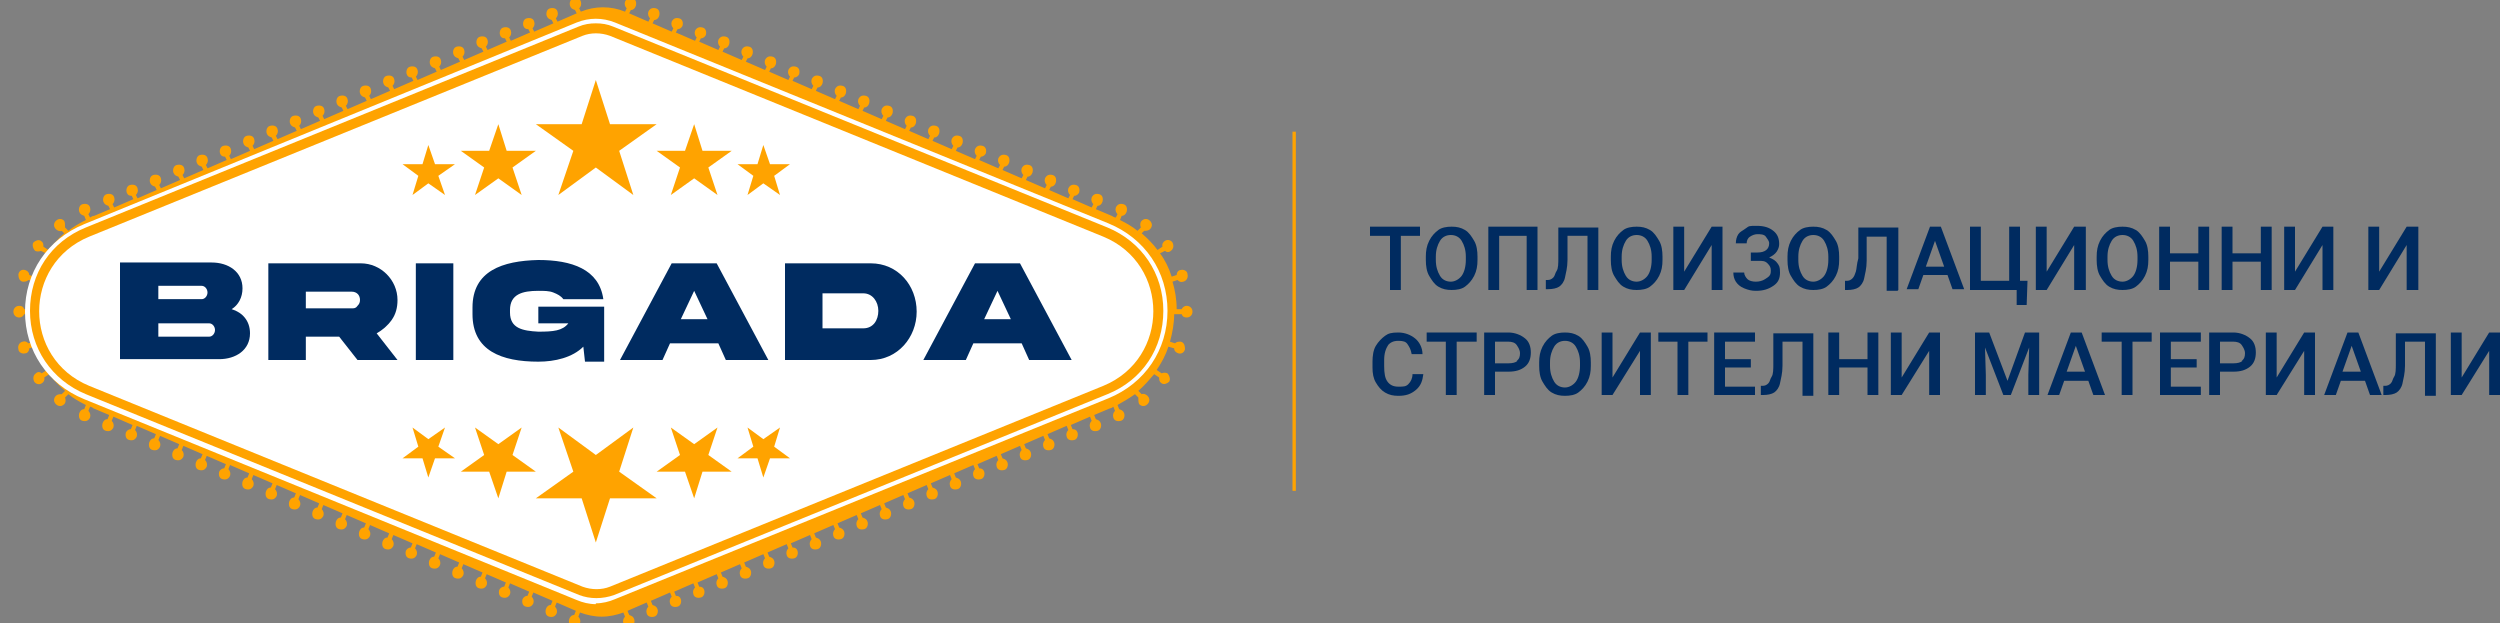
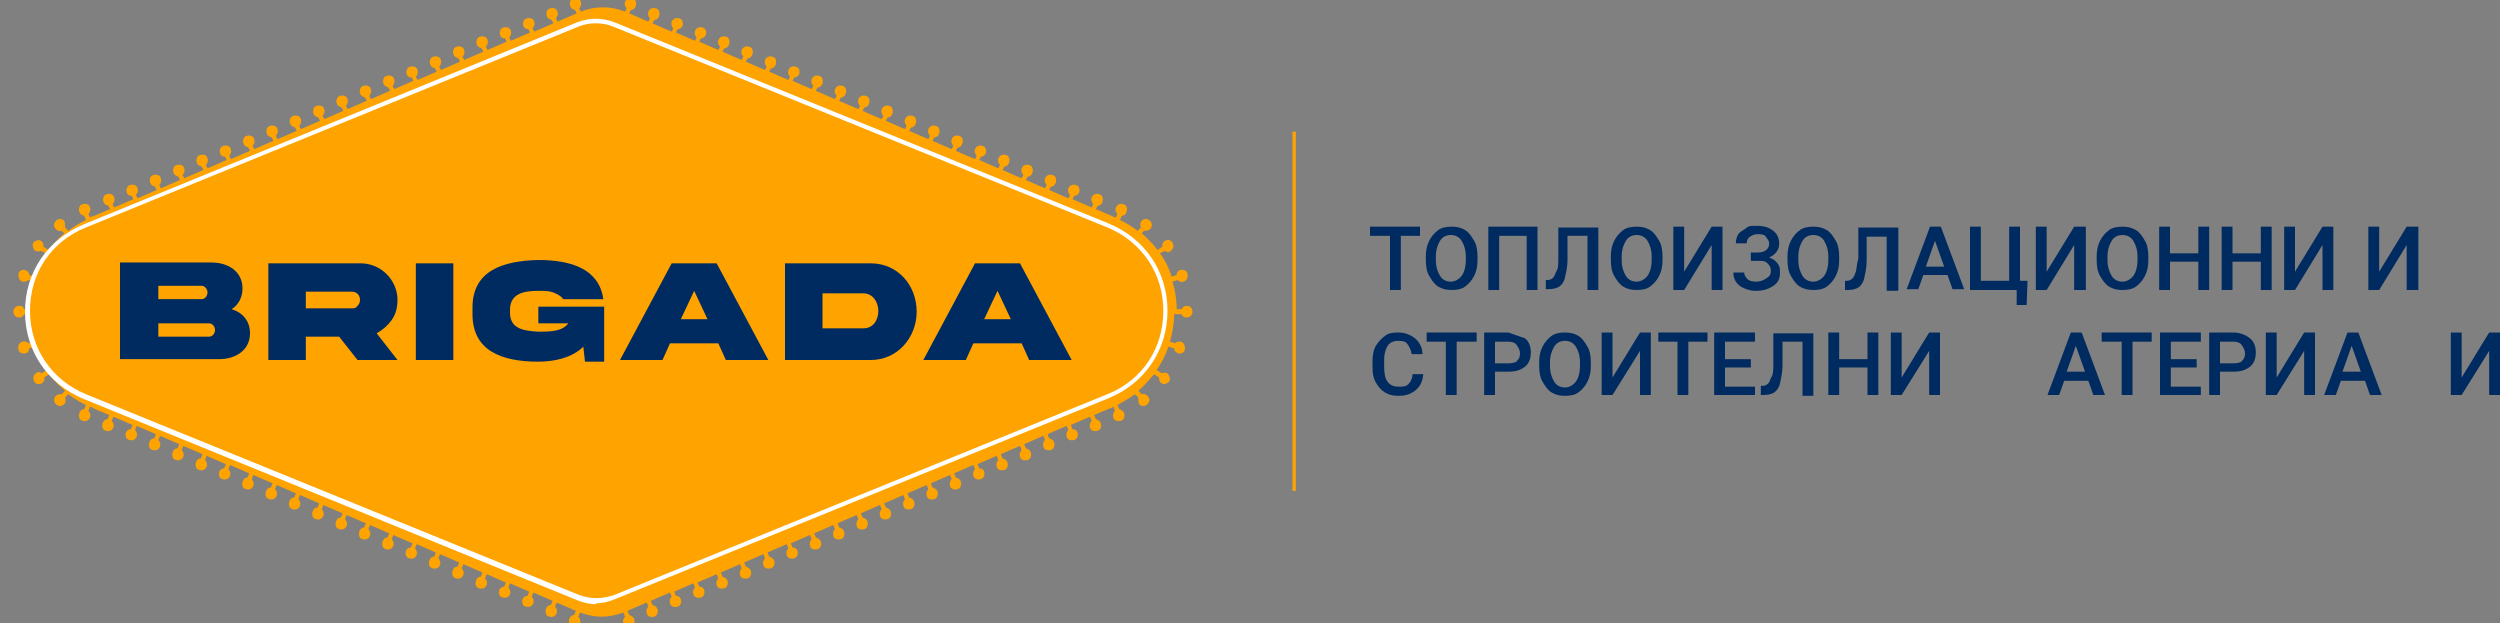
<svg xmlns="http://www.w3.org/2000/svg" id="Layer_1" version="1.1" viewBox="0 0 300 74.8">
  <rect x="0" y="0" width="300" height="74.8" fill="#808080" stroke="none" />
  <defs>
    <style>
      .st0 {
        fill: #fff;
      }

      .st1 {
        fill: #002b60;
      }

      .st2 {
        fill-rule: evenodd;
      }

      .st2, .st3 {
        fill: #ffa300;
      }
    </style>
  </defs>
  <path class="st3" d="M141.8,37.7c.1.3.3.4.6.4.4,0,.7-.3.7-.7,0-.4-.3-.7-.7-.7-.3,0-.5.2-.6.4h-.6c0-1.2-.2-2.3-.5-3.3l.6-.2c.2.2.4.3.7.2.4-.1.6-.5.5-.9,0-.4-.5-.6-.8-.5-.3,0-.5.3-.5.6l-.6.2c-.3-1-.8-2-1.4-2.8l.6-.3c.2.2.5.2.7,0,.3-.2.4-.6.2-1-.2-.3-.6-.4-.9-.2-.2.1-.4.4-.3.7l-.6.4c-.5-.7-1.2-1.4-1.9-2l.3-.3c.2,0,.5,0,.7-.2.3-.3.3-.7,0-1-.3-.3-.7-.3-1,0-.2.2-.2.5-.1.8l-.4.4c-.6-.5-1.3-.9-2.1-1.3l.2-.5c.3,0,.5-.2.6-.5.1-.4,0-.8-.4-.9-.4-.1-.7,0-.9.4-.1.3,0,.6.2.8l-.2.4c-.2,0-.3-.1-.5-.2l-1.9-.8.2-.4c.3,0,.5-.2.6-.5.1-.4,0-.8-.4-.9-.4-.1-.7,0-.9.4-.1.3,0,.6.2.8l-.2.4-2.3-1,.2-.4c.3,0,.5-.2.6-.4.1-.4,0-.8-.4-.9-.4-.1-.7,0-.9.4-.1.3,0,.6.2.8l-.2.4-2.3-1,.2-.4c.3,0,.5-.2.6-.5.1-.4,0-.8-.4-.9-.4-.1-.7,0-.9.4-.1.3,0,.6.2.8l-.2.4-2.3-1,.2-.4c.3,0,.5-.2.6-.5.1-.4,0-.8-.4-.9-.4-.1-.7,0-.9.4-.1.3,0,.6.2.8l-.2.4-2.3-1,.2-.4c.3,0,.5-.2.6-.5.1-.4,0-.8-.4-.9-.4-.1-.7,0-.9.4-.1.3,0,.6.2.8l-.2.4-2.3-1,.2-.4c.3,0,.5-.2.6-.4.1-.4,0-.8-.4-.9-.4-.1-.7,0-.9.4-.1.3,0,.6.2.8l-.2.4-2.3-1,.2-.4c.3,0,.5-.2.6-.5.1-.4,0-.8-.4-.9-.4-.1-.7,0-.9.4-.1.3,0,.6.2.8l-.2.4-2.3-1,.2-.4c.3,0,.5-.2.6-.5.1-.4,0-.8-.4-.9-.4-.1-.7,0-.9.4-.1.3,0,.6.2.8l-.2.4-2.3-1,.2-.4c.3,0,.5-.2.6-.5.1-.4,0-.8-.4-.9-.4-.1-.7,0-.9.4-.1.3,0,.6.2.8l-.2.4-2.3-1,.2-.4c.3,0,.5-.2.6-.5.1-.4,0-.8-.4-.9-.4-.1-.7,0-.9.4-.1.3,0,.6.2.8l-.2.4-2.3-1,.2-.4c.3,0,.5-.2.6-.5.1-.4,0-.8-.4-.9-.4-.1-.7,0-.9.4-.1.3,0,.6.2.8l-.2.4-2.3-1,.2-.4c.3,0,.5-.2.6-.5.1-.4,0-.8-.4-.9-.4-.1-.7,0-.9.4-.1.3,0,.6.2.8l-.2.4-2.3-1,.2-.4c.3,0,.5-.2.6-.5.1-.4,0-.8-.4-.9-.4-.1-.7,0-.9.4-.1.3,0,.6.2.8l-.2.4-2.3-1,.2-.4c.3,0,.5-.2.6-.4.1-.4,0-.8-.4-.9-.4-.1-.7,0-.9.4-.1.3,0,.6.2.8l-.2.4-2.3-1,.2-.4c.3,0,.5-.2.6-.5.1-.4,0-.8-.4-.9-.4-.1-.7,0-.9.4-.1.3,0,.6.2.8l-.2.4-2.3-1,.2-.4c.3,0,.5-.2.6-.5.1-.4,0-.8-.4-.9-.4-.1-.7,0-.9.4-.1.3,0,.6.2.8l-.2.4-2.3-1,.2-.4c.3,0,.5-.2.6-.5.1-.4,0-.8-.4-.9-.4-.1-.7,0-.9.4-.1.3,0,.6.2.8l-.2.4-2.3-1,.2-.4c.3,0,.5-.2.6-.4.1-.4,0-.8-.4-.9-.4-.1-.7,0-.9.4-.1.3,0,.6.2.8l-.2.4-2.3-1,.2-.4c.3,0,.5-.2.6-.4.1-.4,0-.8-.4-.9-.4-.1-.7,0-.9.4-.1.3,0,.6.2.8l-.2.4-2.3-1,.2-.4c.3,0,.5-.2.6-.5.1-.4,0-.8-.4-.9-.4-.1-.7,0-.9.4-.1.3,0,.6.2.8l-.2.4-2.3-1,.2-.4c.3,0,.5-.2.6-.5.1-.4,0-.8-.4-.9-.4-.1-.7,0-.9.4-.1.3,0,.6.2.8l-.2.4c-1.7-.7-3.6-.7-5.3,0l-.2-.4c.2-.2.3-.5.2-.8-.1-.4-.5-.5-.9-.4-.4.1-.5.6-.4.9.1.3.3.4.6.5l.2.4-2.3,1-.2-.4c.2-.2.3-.5.2-.8-.1-.4-.5-.5-.9-.4-.4.1-.5.6-.4.9.1.3.3.4.6.5l.2.4-2.3,1-.2-.4c.2-.2.3-.5.2-.8-.1-.4-.5-.5-.9-.4-.4.1-.5.6-.4.9.1.3.3.4.6.4l.2.4-2.3,1-.2-.4c.2-.2.3-.5.2-.8-.1-.4-.5-.5-.9-.4-.4.1-.5.6-.4.9.1.3.3.4.6.4l.2.4-2.3,1-.2-.4c.2-.2.3-.5.2-.8-.1-.4-.5-.5-.9-.4-.4.1-.5.6-.4.9.1.3.3.4.6.5l.2.4-2.3,1-.2-.4c.2-.2.3-.5.2-.8-.1-.4-.5-.5-.9-.4s-.5.6-.4.9c.1.3.3.4.6.5l.2.4-2.3,1-.2-.4c.2-.2.3-.5.2-.8-.1-.4-.5-.5-.9-.4-.4.1-.5.6-.4.9.1.3.3.4.6.5l.2.4-2.3,1-.2-.4c.2-.2.3-.5.2-.8-.1-.4-.5-.5-.9-.4-.4.1-.5.6-.4.9.1.3.3.4.6.4l.2.4-2.3,1-.2-.4c.2-.2.3-.5.2-.8-.1-.4-.5-.5-.9-.4-.4.1-.5.6-.4.9.1.3.3.4.6.5l.2.4-2.3,1-.2-.4c.2-.2.3-.5.2-.8-.1-.4-.5-.5-.9-.4-.4.1-.5.6-.4.9.1.3.3.4.6.5l.2.4-2.3,1-.2-.4c.2-.2.3-.5.2-.8-.1-.4-.5-.5-.9-.4-.4.1-.5.6-.4.9.1.3.3.4.6.5l.2.4-2.3,1-.2-.4c.2-.2.3-.5.2-.8-.1-.4-.5-.5-.9-.4-.4.1-.5.6-.4.9.1.3.3.4.6.5l.2.4-2.3,1-.2-.4c.2-.2.3-.5.2-.8-.1-.4-.5-.5-.9-.4-.4.1-.5.6-.4.9.1.3.3.4.6.5l.2.4-2.3,1-.2-.4c.2-.2.3-.5.2-.8-.1-.4-.5-.5-.9-.4-.4.1-.5.6-.4.9.1.3.3.4.6.5l.2.4-2.3,1-.2-.4c.2-.2.3-.5.2-.8-.1-.4-.5-.5-.9-.4-.4.1-.5.6-.4.9.1.3.3.4.6.5l.2.4-2.3,1-.2-.4c.2-.2.3-.5.2-.8-.1-.4-.5-.5-.9-.4-.4.1-.5.6-.4.9.1.3.3.4.6.4l.2.4-2.3,1-.2-.4c.2-.2.3-.5.2-.8-.1-.4-.5-.5-.9-.4-.4.1-.5.6-.4.9.1.3.3.4.6.5l.2.4-2.3,1-.2-.4c.2-.2.3-.5.2-.8-.1-.4-.5-.5-.9-.4-.4.1-.5.6-.4.9.1.3.3.4.6.5l.2.4-2.3,1-.2-.4c.2-.2.3-.5.2-.8-.1-.4-.5-.5-.9-.4-.4.1-.5.6-.4.9.1.3.3.4.6.5l.2.4-2.3,1-.2-.4c.2-.2.3-.5.2-.8-.1-.4-.5-.5-.9-.4-.4.1-.5.6-.4.9.1.3.3.4.6.4l.2.4-2.3,1-.2-.4c.2-.2.3-.5.2-.8-.1-.4-.5-.5-.9-.4-.4.1-.5.6-.4.9.1.3.3.4.6.5l.2.4-1.9.8c-.2,0-.3.1-.5.2l-.2-.4c.2-.2.3-.5.2-.8-.1-.4-.5-.5-.9-.4-.4.1-.5.6-.4.9.1.3.3.4.6.5l.2.5c-.8.4-1.5.8-2.1,1.3l-.4-.4c0-.3,0-.6-.1-.8-.3-.3-.7-.3-1,0-.3.3-.3.7,0,1,.2.2.5.3.7.2l.3.3c-.7.6-1.3,1.3-1.9,2l-.6-.4c0-.3,0-.5-.3-.7-.3-.2-.7,0-.9.2-.2.3,0,.8.2,1,.2.1.5.1.7,0l.6.3c-.6.9-1.1,1.8-1.4,2.8l-.6-.2c0-.3-.2-.5-.5-.6-.4-.1-.7.1-.8.5,0,.4.1.8.5.9.3,0,.5,0,.7-.2l.6.2c-.3,1.1-.5,2.2-.5,3.3h-.6c-.1-.3-.3-.4-.6-.4-.4,0-.7.3-.7.7,0,.4.3.7.7.7.3,0,.5-.2.6-.4h.6c0,1.2.2,2.3.5,3.3l-.6.2c-.2-.2-.4-.3-.7-.2-.4.1-.6.5-.5.9,0,.4.5.6.8.5.3,0,.5-.3.5-.6l.7-.2c.3,1,.8,1.9,1.4,2.8l-.6.4c-.2-.2-.5-.2-.7,0-.3.2-.4.6-.2,1,.2.3.6.4.9.2.2-.1.4-.4.3-.7l.6-.4c.5.7,1.2,1.4,1.9,2l-.4.4c-.2,0-.5,0-.7.2-.3.3-.3.7,0,1,.3.3.7.3,1,0,.2-.2.2-.5.1-.8l.4-.4c.6.5,1.3.9,2.1,1.3l-.2.5c-.3,0-.5.2-.6.5-.1.4,0,.8.4.9.4.1.7,0,.9-.4.1-.3,0-.6-.2-.8l.2-.5c.1,0,.3.1.4.2l1.9.8-.2.5c-.3,0-.5.2-.6.5-.1.4,0,.8.4.9.4.1.7,0,.9-.4.1-.3,0-.6-.2-.8l.2-.5,2.3,1-.2.5c-.3,0-.5.2-.6.4-.1.4,0,.8.4.9.4.1.7,0,.9-.4.1-.3,0-.6-.2-.8l.2-.5,2.3,1-.2.5c-.3,0-.5.2-.6.5-.1.4,0,.8.4.9.4.1.7,0,.9-.4.1-.3,0-.6-.2-.8l.2-.5,2.3,1-.2.5c-.3,0-.5.2-.6.5-.1.4,0,.8.4.9.4.1.7,0,.9-.4.1-.3,0-.6-.2-.8l.2-.5,2.3,1-.2.5c-.3,0-.5.2-.6.5-.1.4,0,.8.4.9.4.1.7,0,.9-.4.1-.3,0-.6-.2-.8l.2-.5,2.3,1-.2.5c-.3,0-.5.2-.6.4-.1.4,0,.8.4.9.4.1.7,0,.9-.4.1-.3,0-.6-.2-.8l.2-.5,2.3,1-.2.5c-.3,0-.5.2-.6.5-.1.4,0,.8.4.9.4.1.7,0,.9-.4.1-.3,0-.6-.2-.8l.2-.5,2.3,1-.2.5c-.3,0-.5.2-.6.5-.1.4,0,.8.4.9.4.1.7,0,.9-.4.1-.3,0-.6-.2-.8l.2-.5,2.3,1-.2.5c-.3,0-.5.2-.6.5-.1.4,0,.8.4.9.4.1.7,0,.9-.4.1-.3,0-.6-.2-.8l.2-.5,2.3,1-.2.5c-.3,0-.5.2-.6.5-.1.4,0,.8.4.9.4.1.7,0,.9-.4.1-.3,0-.6-.2-.8l.2-.5,2.3,1-.2.5c-.3,0-.5.2-.6.5-.1.4,0,.8.4.9.4.1.7,0,.9-.4.1-.3,0-.6-.2-.8l.2-.5,2.3,1-.2.5c-.3,0-.5.2-.6.5-.1.4,0,.8.4.9.4.1.7,0,.9-.4.1-.3,0-.6-.2-.8l.2-.5,2.3,1-.2.5c-.3,0-.5.2-.6.5-.1.4,0,.8.4.9.4.1.7,0,.9-.4.1-.3,0-.6-.2-.8l.2-.5,2.3,1-.2.5c-.3,0-.5.2-.6.4-.1.4,0,.8.4.9.4.1.7,0,.9-.4.1-.3,0-.6-.2-.8l.2-.5,2.3,1-.2.5c-.3,0-.5.2-.6.5-.1.4,0,.8.4.9.4.1.7,0,.9-.4.1-.3,0-.6-.2-.8l.2-.5,2.3,1-.2.5c-.3,0-.5.2-.6.5-.1.4,0,.8.4.9.4.1.7,0,.9-.4.1-.3,0-.6-.2-.8l.2-.5,2.3,1-.2.5c-.3,0-.5.2-.6.5-.1.4,0,.8.4.9.4.1.7,0,.9-.4.1-.3,0-.6-.2-.8l.2-.5,2.3,1-.2.5c-.3,0-.5.2-.6.4-.1.4,0,.8.4.9.4.1.7,0,.9-.4.1-.3,0-.6-.2-.8l.2-.5,2.3,1-.2.5c-.3,0-.5.2-.6.4-.1.4,0,.8.4.9.4.1.7,0,.9-.4.1-.3,0-.6-.2-.8l.2-.5,2.3,1-.2.5c-.3,0-.5.2-.6.5-.1.4,0,.8.4.9.4.1.7,0,.9-.4.1-.3,0-.6-.2-.8l.2-.5,2.3,1-.2.5c-.3,0-.5.2-.6.5-.1.4,0,.8.4.9.4.1.7,0,.9-.4.1-.3,0-.6-.2-.8l.2-.5c.8.3,1.7.5,2.6.5s1.8-.2,2.6-.5l.2.5c-.2.2-.3.5-.2.8.1.4.5.5.9.4.4-.1.5-.6.4-.9-.1-.3-.3-.4-.6-.5l-.2-.5,2.3-1,.2.5c-.2.2-.3.5-.2.8.1.4.5.5.9.4.4-.1.5-.6.4-.9-.1-.3-.3-.4-.6-.5l-.2-.5,2.3-1,.2.5c-.2.2-.3.5-.2.8.1.4.5.5.9.4.4-.1.5-.6.4-.9-.1-.3-.3-.4-.6-.4l-.2-.5,2.3-1,.2.5c-.2.2-.3.5-.2.8.1.4.5.5.9.4.4-.1.5-.6.4-.9-.1-.3-.3-.4-.6-.4l-.2-.5,2.3-1,.2.5c-.2.2-.3.5-.2.8.1.4.5.5.9.4.4-.1.5-.6.4-.9-.1-.3-.3-.4-.6-.5l-.2-.5,2.3-1,.2.5c-.2.2-.3.5-.2.8.1.4.5.5.9.4.4-.1.5-.6.4-.9-.1-.3-.3-.4-.6-.5l-.2-.5,2.3-1,.2.5c-.2.2-.3.5-.2.8.1.4.5.5.9.4.4-.1.5-.6.4-.9-.1-.3-.3-.4-.6-.5l-.2-.5,2.3-1,.2.5c-.2.2-.3.5-.2.8.1.4.5.5.9.4.4-.1.5-.6.4-.9-.1-.3-.3-.4-.6-.4l-.2-.5,2.3-1,.2.5c-.2.2-.3.5-.2.8.1.4.5.5.9.4.4-.1.5-.6.4-.9-.1-.3-.3-.4-.6-.5l-.2-.5,2.3-1,.2.5c-.2.2-.3.5-.2.8.1.4.5.5.9.4.4-.1.5-.6.4-.9-.1-.3-.3-.4-.6-.5l-.2-.5,2.3-1,.2.5c-.2.2-.3.5-.2.8.1.4.5.5.9.4.4-.1.5-.6.4-.9-.1-.3-.3-.4-.6-.5l-.2-.5,2.3-1,.2.5c-.2.2-.3.5-.2.8.1.4.5.5.9.4.4-.1.5-.6.4-.9-.1-.3-.3-.4-.6-.5l-.2-.5,2.3-1,.2.5c-.2.2-.3.5-.2.8.1.4.5.5.9.4.4-.1.5-.6.4-.9-.1-.3-.3-.4-.6-.5l-.2-.5,2.3-1,.2.5c-.2.2-.3.5-.2.8.1.4.5.5.9.4.4-.1.5-.6.4-.9-.1-.3-.3-.4-.6-.5l-.2-.5,2.3-1,.2.5c-.2.2-.3.5-.2.8.1.4.5.5.9.4.4-.1.5-.6.4-.9-.1-.3-.3-.4-.6-.5l-.2-.5,2.3-1,.2.5c-.2.2-.3.5-.2.8.1.4.5.5.9.4.4-.1.5-.6.4-.9-.1-.3-.3-.4-.6-.4l-.2-.5,2.3-1,.2.5c-.2.2-.3.5-.2.8.1.4.5.5.9.4.4-.1.5-.6.4-.9-.1-.3-.3-.4-.6-.5l-.2-.5,2.3-1,.2.5c-.2.2-.3.5-.2.8.1.4.5.5.9.4.4-.1.5-.6.4-.9-.1-.3-.3-.4-.6-.5l-.2-.5,2.3-1,.2.5c-.2.2-.3.5-.2.8.1.4.5.5.9.4.4-.1.5-.6.4-.9-.1-.3-.3-.4-.6-.5l-.2-.5,2.3-1,.2.5c-.2.2-.3.5-.2.8.1.4.5.5.9.4.4-.1.5-.6.4-.9-.1-.3-.3-.4-.6-.4l-.2-.5,2.3-1,.2.5c-.2.2-.3.5-.2.8.1.4.5.5.9.4.4-.1.5-.6.4-.9-.1-.3-.3-.4-.6-.5l-.2-.5,1.9-.8c.1,0,.3-.1.4-.2l.2.5c-.2.2-.3.5-.2.8.1.4.5.5.9.4.4-.1.5-.6.4-.9-.1-.3-.3-.4-.6-.5l-.2-.5c.7-.4,1.4-.8,2.1-1.3l.4.4c0,.3,0,.6.1.8.3.3.7.3,1,0,.3-.3.3-.7,0-1-.2-.2-.5-.3-.7-.2l-.4-.4c.7-.6,1.3-1.3,1.9-2l.6.4c0,.3,0,.5.3.7.3.2.7,0,.9-.2.2-.3,0-.8-.2-1-.2-.1-.5-.1-.7,0l-.6-.4c.6-.9,1.1-1.8,1.4-2.8l.7.2c0,.3.2.5.5.6.4.1.7-.1.8-.5,0-.4-.1-.8-.5-.9-.3,0-.5,0-.7.2l-.6-.2c.3-1.1.5-2.2.5-3.3h.6Z" />
-   <path class="st0" d="M132.4,28.4L73.2,4.3c-1.1-.4-2.3-.4-3.3,0L10.7,28.4c-8,3.3-8,14.6,0,17.9l59.2,24.1c1.1.4,2.3.4,3.3,0l59.2-24.1c8-3.3,8-14.6,0-17.9Z" />
  <path class="st0" d="M71.5,72.5c-.8,0-1.6-.2-2.3-.5L10.1,47.9c-4.4-1.8-7.1-5.8-7.1-10.5s2.7-8.7,7.1-10.5L69.2,2.7c1.5-.6,3.1-.6,4.6,0l59.2,24.1c4.4,1.8,7.1,5.8,7.1,10.5s-2.7,8.7-7.1,10.5l-59.2,24.1c-.7.3-1.5.5-2.3.5ZM71.5,2.8c-.7,0-1.4.1-2.1.4L10.3,27.3c-4.2,1.7-6.7,5.5-6.7,10s2.6,8.3,6.7,10l59.2,24.1c1.3.5,2.8.5,4.2,0l59.2-24.1c4.2-1.7,6.7-5.5,6.7-10s-2.6-8.3-6.7-10L73.6,3.2c-.7-.3-1.4-.4-2.1-.4Z" />
  <g>
    <path class="st1" d="M30,40c0,2-1.7,3.1-3.7,3.1h-11.9v-11.6h11c2,0,3.7,1.1,3.7,3.1,0,1.1-.5,2-1.3,2.5,1.3.4,2.2,1.4,2.2,2.9ZM19,34.3v1.6h5.2c.4,0,.7-.4.7-.8s-.3-.8-.7-.8h-5.2ZM25.1,40.4c.4,0,.7-.4.7-.8s-.3-.8-.7-.8h-6.1v1.6h6.1Z" />
    <path class="st1" d="M43.3,31.6c2.4,0,4.4,2,4.4,4.4,0,.9-.2,1.7-.7,2.4-.5.7-1.1,1.2-1.8,1.6l2.5,3.2h-4.8l-2.2-2.8h-4v2.8h-4.5v-11.6h11.2ZM36.7,35v2h5.5c.3,0,.5,0,.7-.3.2-.2.3-.4.3-.7,0-.6-.4-1-1-1h-5.5Z" />
    <path class="st1" d="M54.4,31.6v11.6h-4.5v-11.6h4.5Z" />
    <path class="st1" d="M64.6,36.8h7.9v6.6h-2.3l-.2-1.8c-1.3,1.3-3.4,1.8-5.4,1.8-4.4,0-7.9-1.3-7.9-5.7v-.8c0-4.4,3.6-5.6,7.9-5.7,4,0,7.3,1.1,7.8,4.7h-4.8c-.3-.4-.7-.6-1.2-.8s-1.1-.2-1.8-.2c-1.9,0-3.4.4-3.4,2.3v.3c0,1.9,1.5,2.2,3.4,2.3,1.8,0,2.9-.1,3.6-1h-3.6v-2Z" />
    <path class="st1" d="M80.6,31.6h5.4l6.2,11.6h-5.1l-.9-2h-5.8l-.9,2h-5.1l6.2-11.6ZM81.7,38.3h3.2l-1.6-3.4-1.6,3.4Z" />
    <path class="st1" d="M104.5,31.6c3.2,0,5.5,2.6,5.5,5.8,0,3.1-2.3,5.8-5.5,5.8h-10.3v-11.6h10.3ZM103.6,35.2h-4.9v4.2h4.9c1.2,0,1.8-1,1.8-2.1s-.7-2.1-1.8-2.1Z" />
    <path class="st1" d="M117,31.6h5.4l6.2,11.6h-5.1l-.9-2h-5.8l-.9,2h-5.1l6.2-11.6ZM118.1,38.3h3.2l-1.6-3.4-1.6,3.4Z" />
  </g>
  <g>
    <g>
      <polygon class="st2" points="71.5 9.6 73.2 14.9 78.8 14.9 74.3 18.1 76 23.4 71.5 20.1 67 23.4 68.8 18.1 64.3 14.9 69.8 14.9 71.5 9.6" />
      <polygon class="st2" points="59.8 14.9 60.8 18.1 64.3 18.1 61.5 20.1 62.6 23.4 59.8 21.4 57 23.4 58.1 20.1 55.3 18.1 58.7 18.1 59.8 14.9" />
      <polygon class="st2" points="83.3 14.9 84.3 18.1 87.8 18.1 85 20.1 86.1 23.4 83.3 21.4 80.5 23.4 81.6 20.1 78.8 18.1 82.2 18.1 83.3 14.9" />
      <polygon class="st2" points="91.6 17.4 92.4 19.7 94.8 19.7 92.9 21.1 93.6 23.4 91.6 22 89.7 23.4 90.4 21.1 88.5 19.7 90.9 19.7 91.6 17.4" />
      <polygon class="st2" points="51.4 17.4 52.2 19.7 54.6 19.7 52.6 21.1 53.4 23.4 51.4 22 49.5 23.4 50.2 21.1 48.3 19.7 50.7 19.7 51.4 17.4" />
    </g>
    <g>
      <polygon class="st2" points="71.5 65.1 69.8 59.8 64.3 59.8 68.8 56.6 67 51.3 71.5 54.6 76 51.3 74.3 56.6 78.8 59.8 73.2 59.8 71.5 65.1" />
      <polygon class="st2" points="83.3 59.8 82.2 56.6 78.8 56.6 81.6 54.6 80.5 51.3 83.3 53.3 86.1 51.3 85 54.6 87.8 56.6 84.3 56.6 83.3 59.8" />
      <polygon class="st2" points="59.8 59.8 58.7 56.6 55.3 56.6 58.1 54.6 57 51.3 59.8 53.3 62.6 51.3 61.5 54.6 64.3 56.6 60.8 56.6 59.8 59.8" />
      <polygon class="st2" points="51.4 57.3 50.7 55 48.3 55 50.2 53.6 49.5 51.3 51.4 52.7 53.4 51.3 52.6 53.6 54.6 55 52.2 55 51.4 57.3" />
      <polygon class="st2" points="91.6 57.3 90.9 55 88.5 55 90.4 53.6 89.7 51.3 91.6 52.7 93.6 51.3 92.9 53.6 94.8 55 92.4 55 91.6 57.3" />
    </g>
  </g>
  <polygon class="st1" points="166.8 34.8 168.1 34.8 168.1 28.3 170.4 28.3 170.4 27.2 164.4 27.2 164.4 28.3 166.8 28.3 166.8 34.8" />
  <path class="st1" d="M175.8,27.6c-.5-.3-1-.4-1.6-.4s-1.2.1-1.6.4-.8.7-1.1,1.3-.4,1.2-.4,1.9v.4c0,.7.1,1.4.4,1.9s.6,1,1.1,1.3,1,.4,1.6.4,1.2-.1,1.6-.4.8-.7,1.1-1.3.4-1.2.4-1.9v-.4c0-.7-.1-1.4-.4-1.9s-.6-1-1.1-1.3ZM175.9,31.2c0,.8-.2,1.5-.5,1.9s-.8.7-1.3.7-1-.2-1.3-.7-.5-1.1-.5-1.9v-.4c0-.8.2-1.4.5-1.9s.8-.7,1.3-.7,1,.2,1.3.7.5,1.1.5,1.9v.4Z" />
  <polygon class="st1" points="178.6 34.8 179.9 34.8 179.9 28.3 183.2 28.3 183.2 34.8 184.5 34.8 184.5 27.2 178.6 27.2 178.6 34.8" />
  <path class="st1" d="M187,30.9c0,.7,0,1.3-.2,1.6s-.2.6-.4.8-.4.3-.7.3h-.2v1.1h.3c.5,0,1-.1,1.3-.3s.6-.6.7-1.1.3-1.2.3-2.1v-2.9h2.4v6.5h1.3v-7.5h-4.8v3.7Z" />
  <path class="st1" d="M199.5,31.2v-.4c0-.7-.1-1.4-.4-1.9s-.6-1-1.1-1.3-1-.4-1.6-.4-1.2.1-1.6.4-.8.7-1.1,1.3-.4,1.2-.4,1.9v.4c0,.7.1,1.4.4,1.9s.6,1,1.1,1.3,1,.4,1.6.4,1.2-.1,1.6-.4.8-.7,1.1-1.3.4-1.2.4-1.9ZM198.2,31.2c0,.8-.2,1.5-.5,1.9s-.8.7-1.3.7-1-.2-1.3-.7-.5-1.1-.5-1.9v-.4c0-.8.2-1.4.5-1.9s.8-.7,1.3-.7,1,.2,1.3.7.5,1.1.5,1.9v.4Z" />
  <polygon class="st1" points="206.7 34.8 206.7 27.2 205.4 27.2 202.1 32.6 202.1 27.2 200.8 27.2 200.8 34.8 202.1 34.8 205.4 29.4 205.4 34.8 206.7 34.8" />
  <path class="st1" d="M211.8,33.5c-.3.2-.7.3-1.1.3s-.8-.1-1-.3-.4-.5-.4-.8h-1.3c0,.4.1.8.3,1.1s.5.6,1,.8.9.3,1.4.3c.9,0,1.5-.2,2.1-.6s.8-.9.8-1.6-.1-.8-.3-1.1-.5-.5-1-.7c.4-.2.7-.4.9-.7s.3-.6.3-.9c0-.7-.2-1.2-.7-1.6s-1.1-.6-2-.6-.9,0-1.3.3-.7.4-.9.7-.3.7-.3,1.1h1.3c0-.3.1-.6.4-.8s.6-.3.9-.3.8,0,1,.3.4.5.4.8c0,.7-.5,1.1-1.4,1.1h-.8v1h.9c.5,0,.8,0,1.1.3s.4.5.4.9-.1.6-.4.8Z" />
  <path class="st1" d="M220.3,33.1c.3-.6.4-1.2.4-1.9v-.4c0-.7-.1-1.4-.4-1.9s-.6-1-1.1-1.3-1-.4-1.6-.4-1.2.1-1.6.4-.8.7-1.1,1.3-.4,1.2-.4,1.9v.4c0,.7.1,1.4.4,1.9s.6,1,1.1,1.3,1,.4,1.6.4,1.2-.1,1.6-.4.8-.7,1.1-1.3ZM219.4,31.2c0,.8-.2,1.5-.5,1.9s-.8.7-1.3.7-1-.2-1.3-.7-.5-1.1-.5-1.9v-.4c0-.8.2-1.4.5-1.9s.8-.7,1.3-.7,1,.2,1.3.7.5,1.1.5,1.9v.4Z" />
  <path class="st1" d="M227.8,34.8v-7.5h-4.8v3.7c-.2.7-.2,1.3-.3,1.6s-.2.6-.4.8-.4.3-.7.3h-.2v1.1h.3c.5,0,1-.1,1.3-.3s.6-.6.7-1.1.3-1.2.3-2.1v-2.9h2.4v6.5h1.3Z" />
  <path class="st1" d="M231.6,27.2l-2.8,7.5h1.4l.6-1.7h2.9l.6,1.7h1.4l-2.8-7.5h-1.2ZM231.1,32l1.1-3.1,1.1,3.1h-2.2Z" />
  <polygon class="st1" points="242 36.6 243.2 36.6 243.3 33.7 242.4 33.7 242.4 27.2 241.1 27.2 241.1 33.7 237.7 33.7 237.7 27.2 236.4 27.2 236.4 34.8 242 34.8 242 36.6" />
  <polygon class="st1" points="248.9 34.8 250.3 34.8 250.3 27.2 248.9 27.2 245.6 32.6 245.6 27.2 244.3 27.2 244.3 34.8 245.6 34.8 248.9 29.4 248.9 34.8" />
  <path class="st1" d="M253.1,34.4c.5.3,1,.4,1.6.4s1.2-.1,1.6-.4.8-.7,1.1-1.3.4-1.2.4-1.9v-.4c0-.7-.1-1.4-.4-1.9s-.6-1-1.1-1.3-1-.4-1.6-.4-1.2.1-1.6.4-.8.7-1.1,1.3-.4,1.2-.4,1.9v.4c0,.7.1,1.4.4,1.9s.6,1,1.1,1.3ZM252.9,30.8c0-.8.2-1.4.5-1.9s.8-.7,1.3-.7,1,.2,1.3.7.5,1.1.5,1.9v.4c0,.8-.2,1.5-.5,1.9s-.8.7-1.3.7-1-.2-1.3-.7-.5-1.1-.5-1.9v-.4Z" />
  <polygon class="st1" points="263.8 30.4 260.4 30.4 260.4 27.2 259.1 27.2 259.1 34.8 260.4 34.8 260.4 31.4 263.8 31.4 263.8 34.8 265.1 34.8 265.1 27.2 263.8 27.2 263.8 30.4" />
  <polygon class="st1" points="272.6 34.8 272.6 27.2 271.3 27.2 271.3 30.4 267.9 30.4 267.9 27.2 266.6 27.2 266.6 34.8 267.9 34.8 267.9 31.4 271.3 31.4 271.3 34.8 272.6 34.8" />
  <polygon class="st1" points="280 34.8 280 27.2 278.7 27.2 275.4 32.6 275.4 27.2 274.1 27.2 274.1 34.8 275.4 34.8 278.7 29.4 278.7 34.8 280 34.8" />
  <polygon class="st1" points="288.8 29.4 288.8 34.8 290.2 34.8 290.2 27.2 288.8 27.2 285.5 32.6 285.5 27.2 284.2 27.2 284.2 34.8 285.5 34.8 288.8 29.4" />
  <path class="st1" d="M166.5,41.5c.3-.4.7-.6,1.3-.6s.9.1,1.1.4.4.6.5,1.2h1.3c0-.8-.4-1.5-.9-1.9s-1.2-.7-2-.7-1.2.1-1.6.4-.8.7-1.1,1.2-.4,1.2-.4,1.9v.7c0,.7.1,1.3.4,1.8s.6.9,1.1,1.2,1,.4,1.6.4c.9,0,1.5-.2,2.1-.7s.8-1.1.9-1.9h-1.3c0,.5-.2.9-.5,1.2s-.6.3-1.2.3-1-.2-1.3-.6-.4-1-.4-1.9v-.7c0-.8.2-1.4.5-1.8Z" />
  <polygon class="st1" points="171.2 41 173.5 41 173.5 47.4 174.8 47.4 174.8 41 177.2 41 177.2 39.9 171.2 39.9 171.2 41" />
-   <path class="st1" d="M181,39.9h-2.9v7.5h1.3v-2.8h1.6c.9,0,1.5-.2,2-.6s.7-1,.7-1.7-.2-1.3-.7-1.7c-.5-.4-1.2-.7-2-.7ZM182.1,43.3c-.2.2-.6.3-1.1.3h-1.6v-2.6h1.6c.4,0,.8.1,1,.4s.4.6.4,1-.1.7-.4.9Z" />
+   <path class="st1" d="M181,39.9h-2.9v7.5h1.3v-2.8h1.6c.9,0,1.5-.2,2-.6s.7-1,.7-1.7-.2-1.3-.7-1.7ZM182.1,43.3c-.2.2-.6.3-1.1.3h-1.6v-2.6h1.6c.4,0,.8.1,1,.4s.4.6.4,1-.1.7-.4.9Z" />
  <path class="st1" d="M189.4,40.3c-.5-.3-1-.4-1.6-.4s-1.2.1-1.6.4-.8.7-1.1,1.3-.4,1.2-.4,1.9v.4c0,.7.1,1.4.4,1.9s.6,1,1.1,1.3,1,.4,1.6.4,1.2-.1,1.6-.4.8-.7,1.1-1.3.4-1.2.4-1.9v-.4c0-.7-.1-1.4-.4-1.9s-.6-1-1.1-1.3ZM189.6,43.9c0,.8-.2,1.5-.5,1.9s-.8.7-1.3.7-1-.2-1.3-.7-.5-1.1-.5-1.9v-.4c0-.8.2-1.4.5-1.9s.8-.7,1.3-.7,1,.2,1.3.7.5,1.1.5,1.9v.4Z" />
  <polygon class="st1" points="193.5 45.3 193.5 39.9 192.2 39.9 192.2 47.4 193.5 47.4 196.8 42.1 196.8 47.4 198.1 47.4 198.1 39.9 196.8 39.9 193.5 45.3" />
  <polygon class="st1" points="199 41 201.3 41 201.3 47.4 202.6 47.4 202.6 41 204.9 41 204.9 39.9 199 39.9 199 41" />
  <polygon class="st1" points="207 44.1 210.1 44.1 210.1 43.1 207 43.1 207 41 210.6 41 210.6 39.9 205.7 39.9 205.7 47.4 210.6 47.4 210.6 46.4 207 46.4 207 44.1" />
  <path class="st1" d="M212.8,43.6c0,.7,0,1.3-.2,1.6s-.2.6-.4.8-.4.3-.7.3h-.2v1.1h.3c.5,0,1-.1,1.3-.3s.6-.6.7-1.1.3-1.2.3-2.1v-2.9h2.4v6.5h1.3v-7.5h-4.8v3.7Z" />
  <polygon class="st1" points="224.1 43.1 220.7 43.1 220.7 39.9 219.4 39.9 219.4 47.4 220.7 47.4 220.7 44.1 224.1 44.1 224.1 47.4 225.4 47.4 225.4 39.9 224.1 39.9 224.1 43.1" />
  <polygon class="st1" points="228.2 45.3 228.2 39.9 226.9 39.9 226.9 47.4 228.2 47.4 231.5 42.1 231.5 47.4 232.8 47.4 232.8 39.9 231.5 39.9 228.2 45.3" />
-   <polygon class="st1" points="240.9 45.7 238.7 39.9 237 39.9 237 47.4 238.3 47.4 238.3 45 238.2 41.7 240.4 47.4 241.3 47.4 243.5 41.7 243.4 45 243.4 47.4 244.7 47.4 244.7 39.9 243 39.9 240.9 45.7" />
  <path class="st1" d="M248.5,39.9l-2.8,7.5h1.4l.6-1.7h2.9l.6,1.7h1.4l-2.8-7.5h-1.2ZM248,44.6l1.1-3.1,1.1,3.1h-2.2Z" />
  <polygon class="st1" points="252.2 41 254.6 41 254.6 47.4 255.9 47.4 255.9 41 258.2 41 258.2 39.9 252.2 39.9 252.2 41" />
  <polygon class="st1" points="260.5 44.1 263.6 44.1 263.6 43.1 260.5 43.1 260.5 41 264.1 41 264.1 39.9 259.2 39.9 259.2 47.4 264.1 47.4 264.1 46.4 260.5 46.4 260.5 44.1" />
  <path class="st1" d="M268,39.9h-2.9v7.5h1.3v-2.8h1.6c.9,0,1.5-.2,2-.6s.7-1,.7-1.7-.2-1.3-.7-1.7c-.5-.4-1.2-.7-2-.7ZM269.1,43.3c-.2.2-.6.3-1.1.3h-1.6v-2.6h1.6c.4,0,.8.1,1,.4s.4.6.4,1-.1.7-.4.9Z" />
  <polygon class="st1" points="273.2 45.3 273.2 39.9 271.9 39.9 271.9 47.4 273.2 47.4 276.5 42.1 276.5 47.4 277.8 47.4 277.8 39.9 276.5 39.9 273.2 45.3" />
  <path class="st1" d="M281.7,39.9l-2.8,7.5h1.4l.6-1.7h2.9l.6,1.7h1.4l-2.8-7.5h-1.2ZM281.1,44.6l1.1-3.1,1.1,3.1h-2.2Z" />
-   <path class="st1" d="M287.5,43.6c0,.7,0,1.3-.2,1.6s-.2.6-.4.8-.4.3-.7.3h-.2v1.1h.3c.5,0,1-.1,1.3-.3s.6-.6.7-1.1.3-1.2.3-2.1v-2.9h2.4v6.5h1.3v-7.5h-4.8v3.7Z" />
  <polygon class="st1" points="298.7 39.9 295.4 45.3 295.4 39.9 294.1 39.9 294.1 47.4 295.4 47.4 298.7 42.1 298.7 47.4 300 47.4 300 39.9 298.7 39.9" />
  <rect class="st3" x="155.1" y="15.8" width=".4" height="43.1" />
</svg>